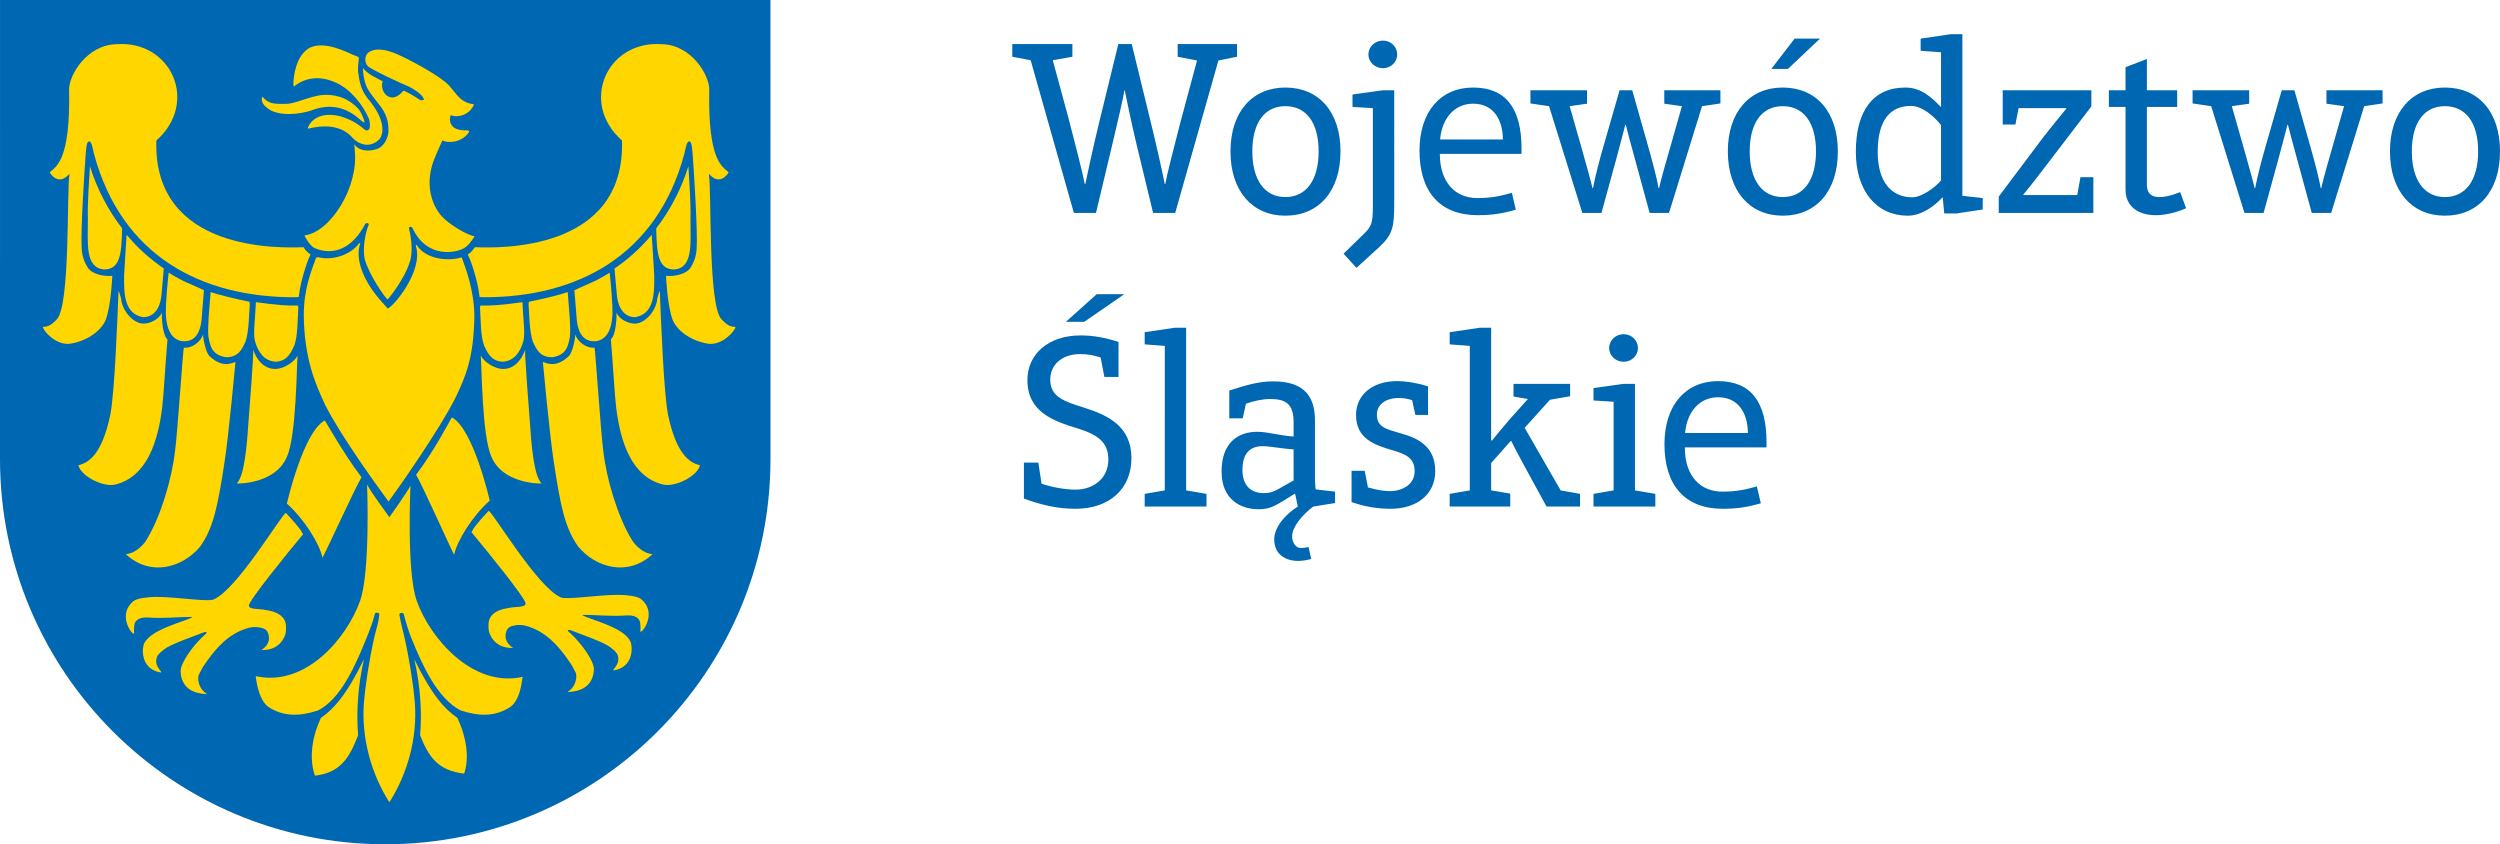
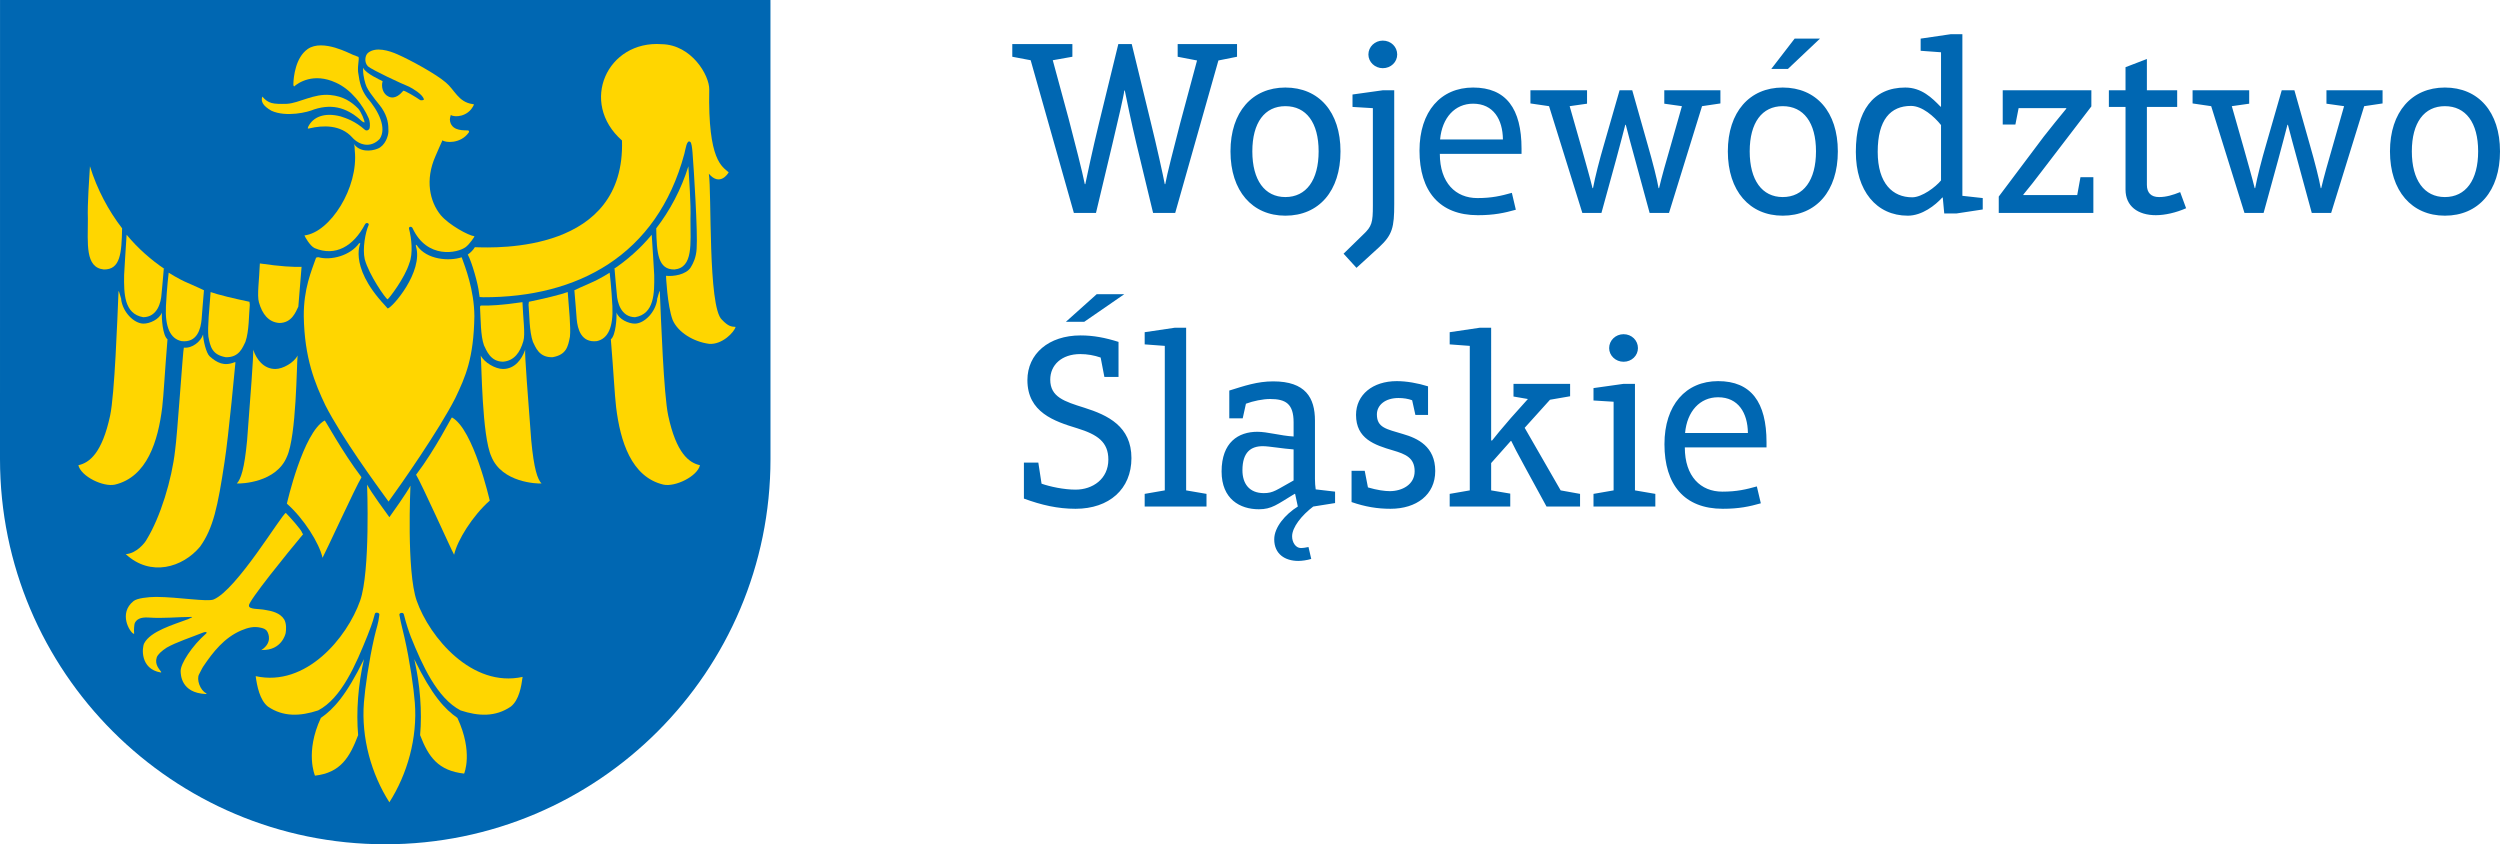
<svg xmlns="http://www.w3.org/2000/svg" version="1.1" id="Layer_1" x="0px" y="0px" width="429.235px" height="144.957px" viewBox="0 0 429.235 144.957" enable-background="new 0 0 429.235 144.957" xml:space="preserve">
  <path fill="#0067B2" d="M66.145,144.957C29.613,144.957,0,115.344,0,78.813L0.005,0.604V0h132.277l0.002,0.604l0.005,78.209  C132.289,115.344,102.675,144.957,66.145,144.957" />
  <path fill="#FFD600" d="M66.561,52.965c0.772-0.107,6.173-6.299,4.854-10.691c-0.063-0.209,0.021-0.344,0.15-0.152  c1.696,2.521,5.59,2.748,7.704,2.053c0.606,1.686,2.142,5.557,2.179,10.1c-0.113,7.254-1.52,10.387-3.272,14.072  c-2.772,5.455-9.32,14.832-11.464,17.773c-2.143-2.941-8.08-11.09-10.853-16.545c-1.752-3.686-3.59-8.047-3.703-15.301  c-0.027-4.725,1.317-7.746,2.12-10.055c0.125,0.053,0.248-0.094,0.375-0.059c2.224,0.619,5.512-0.305,6.985-2.369  c0.103-0.143,0.209,0.111,0.277-0.057c0.188-0.465-2.386,3.682,4.155,10.668C66.234,52.578,66.561,52.965,66.561,52.965" />
  <path fill="#FFD600" d="M76.541,14.16c1.514,1.246,2.129,3.342,4.563,3.707c0.058,0.01,0.236,0.031,0.176,0.023  c0.165,0.025,0.044,0.17-0.004,0.268c-0.971,1.932-3.237,2.025-3.875,1.582c-0.06,0.279-0.246,0.633-0.112,1.166  c0.421,1.68,2.501,1.432,3.072,1.488c0.159,0.016,0.215,0.221,0.129,0.344c-1.408,2.018-4.105,1.768-4.518,1.342  c-0.364,0.75-0.639,1.463-1.209,2.744c-1.795,4.039-0.998,7.783,0.912,10.117c1.416,1.678,4.784,3.521,5.785,3.619  c0.048,0.051-0.78,1.285-1.481,1.848c-1.436,1.082-6.663,2.102-9.131-3.209c-0.121-0.348-0.686-0.363-0.623,0.063  c0.429,1.672,0.722,4.254,0.055,5.926c-0.782,2.559-3.507,6.113-3.746,6.211c-0.333-0.146-3.171-4.178-3.911-6.893  c-0.41-1.789,0.104-4.635,0.682-5.9c0.068-0.299-0.416-0.477-0.634-0.096c-2,3.811-5.123,5.57-8.648,4.092  c-0.815-0.381-1.699-1.986-1.747-2.182c4.41-0.52,9.297-8.213,8.637-14.551c-0.044-0.422,0.022-0.893-0.201-1.238  c0.969,1.51,2.966,1.377,4.158,0.883c1.218-0.502,1.795-2.068,1.82-2.932c0.016-1.25-0.097-2.436-1.136-4.023  c-0.078-0.215-2.043-2.408-2.617-3.666c-0.242-0.529-0.583-1.791-0.596-2.822c-0.003-0.271-0.02-0.518,0.027-0.404  c0.386,0.926,3.045,2.127,3.325,2.27c-0.28,0.92,0.014,2.211,1.07,2.67c1.136,0.492,2.052-0.537,2.473-1.018  c0.131-0.15,2.323,1.164,2.928,1.611c0.229,0.023,0.677,0.045,0.61-0.201c-0.285-0.846-1.925-1.811-2.526-2.109  c-1.308-0.52-6.227-2.813-7.066-3.494c-0.677-0.668-0.536-1.893,0.016-2.332c1.341-1.07,3.585-0.381,5.049,0.268  C70.582,10.363,74.871,12.719,76.541,14.16" />
  <path fill="#FFD600" d="M61.558,9.779c0.139,0.508-0.175,1.303-0.078,2.564c0.278,2.063,0.594,3.104,1.515,4.387  c2.067,2.371,3.425,5.26,2.209,7.102c-1.548,1.658-3.54,1.092-4.724-0.23c-1.978-2.211-5.04-2.121-7.365-1.557  c-0.122,0.027-0.189,0.084-0.299-0.057c0.047,0.061,0.06-0.139,0.092-0.205c0.826-1.721,2.802-2.514,5.541-1.807  c0.994,0.322,2.492,0.799,4.215,2.322c0.256,0.225,0.716,0.055,0.805-0.33c0.092-0.436,0.039-1.188-0.159-1.641  c-0.978-2.24-3.01-4.957-5.619-6.125c-3.871-1.801-6.516,0.035-7.204,0.652c0.001-0.072-0.131-0.061-0.121-0.412  c0.034-1.262,0.377-4.563,2.458-6.02c2.61-1.824,7.406,0.887,7.732,0.971L61.558,9.779z" />
  <path fill="#FFD600" d="M62.202,20.863c-2.29-2.117-4.829-3.203-8.29-2.07c-1.028,0.469-4.777,1.383-7.317,0.217  c-1.492-0.863-1.832-1.6-1.561-2.428c1.061,1.205,1.754,1.307,4.231,1.244c2.14-0.135,4.612-1.793,7.428-1.516  c2.254,0.215,3.624,1.15,4.787,2.314c0.458,0.457,1.243,2.25,1.073,2.418L62.202,20.863z" />
  <path fill="#FFD600" d="M20.795,51.387c0.287,2.205,2.174,4.123,3.786,4.176c1.119,0.037,2.824-0.766,3.198-1.9  c-0.034,0.875,0.123,3.938,0.98,4.594c-0.477,5.725-0.647,9.488-0.908,11.676c-0.705,5.758-2.578,11.965-8.124,13.275  c-2.008,0.436-5.815-1.402-6.272-3.334c1.902-0.418,4.064-2.061,5.453-8.514c0.774-3.648,1.241-16.539,1.439-21.279  c0.026-0.623,0.491,1.652,0.511,1.244L20.795,51.387z" />
  <path fill="#FFD600" d="M40.427,62.182c0,0-1.171,12.678-1.878,17.156c-1.154,7.613-1.921,11.332-4.193,14.514  c-2.987,3.598-8.53,5.24-12.764,1.287c1.821-0.102,3.301-1.926,3.593-2.516c2.349-3.828,4.322-10.273,4.877-15.293  c0.368-2.414,1.38-17.66,1.504-17.646c1.427,0.166,2.922-1.057,3.301-2.25c0.019,1,0.541,3.219,1.131,3.744  c1.242,1.105,2.472,1.762,4.303,1.004H40.427z" />
  <path fill="#FFD600" d="M43.506,60.152c0.553,1.535,1.734,3.199,3.77,3.199c1.317,0,3.219-1.109,3.819-2.307  c-0.163,1.406-0.194,13.809-1.83,17.359c-1.825,4.482-7.876,4.658-8.606,4.609c0.691-0.729,1.305-2.479,1.767-7.408  c0.54-7.096,1.143-14.789,1.041-15.578L43.506,60.152z" />
  <path fill="#FFD600" d="M71.5,81.43c3.297-4.348,6.008-9.807,6.093-9.762c3.718,2.018,6.493,14.281,6.493,14.281  c-2.927,2.592-5.562,6.787-6.12,9.297c-0.522-0.93-5.54-12.123-6.533-13.752L71.5,81.43z" />
  <path fill="#FFD600" d="M20.965,39.201c-0.081,4.279-0.297,7.115-3.142,7.066c-3.23-0.326-2.736-4.438-2.736-8.691  c-0.099-2.492,0.244-7.088,0.357-9.029C16.658,32.494,18.644,36.201,20.965,39.201" />
  <path fill="#FFD600" d="M28.129,46.063c-0.152,2.021-0.256,2.791-0.391,4.377c-0.083,1.514-0.727,3.982-3.138,4.025  c-3.305-0.563-3.334-4.076-3.289-7.24c0.02-0.697,0.295-4.807,0.428-6.918c1.995,2.404,4.241,4.348,6.571,5.918L28.129,46.063z" />
  <path fill="#FFD600" d="M32.211,48.566c1.14,0.475,2.809,1.27,2.809,1.27c-0.146,2.018-0.34,3.752-0.401,4.959  c-0.148,1.648-0.747,4.1-3.465,3.771c-1.925-0.416-2.832-2.414-2.664-5.982c0.161-3.225,0.47-5.77,0.47-5.77  S30.648,47.912,32.211,48.566" />
  <path fill="#FFD600" d="M42.832,51.814l0.057,0.52c-0.168,1.658-0.102,4.533-0.758,6.375c-0.438,0.836-1.014,2.727-3.398,2.617  c-2.334-0.426-2.628-1.811-2.952-3.516c-0.173-1.643,0.169-4.766,0.38-7.666c0.422,0.145,0.745,0.242,1.156,0.363  C39.327,51.092,42.832,51.814,42.832,51.814" />
-   <path fill="#FFD600" d="M51.222,52.648c-0.137,2.336-0.087,4.961-0.683,6.646c-0.438,0.885-1.101,2.807-3.278,2.807  c-1.865-0.148-2.917-1.543-3.482-3.535c-0.358-1.215,0.055-3.893,0.154-6.686c3.578,0.52,5.752,0.633,7.163,0.58L51.222,52.648z" />
-   <path fill="#FFD600" d="M20.015,7.586c9.362-0.695,14.229,10,6.828,16.537c-0.592,19.23,21.4,18.459,25.264,18.32  c0.264,0.461,0.795,0.994,1.215,1.258c-0.699,1.279-1.782,5.072-1.928,6.596l-0.109,0.711c-0.217-0.029-0.227,0.027-0.63,0.027  c-16.079,0.041-29.799-7.068-34.522-24.641c-0.211-0.785-0.404-2.531-1.031-2.016c-0.184,0.152-0.296,0.906-0.367,1.801  c-0.236,3-0.917,13.758-0.706,16.539c0.08,1.467,0.582,2.492,1.017,3.191c0.78,1.256,3.005,1.588,4.241,1.443  c0,0-0.212,5.066-1.136,7.572c-0.898,2.109-3.559,3.758-6.287,4.113c-2.223,0.158-4.29-2.002-4.523-2.91  c0.729-0.049,1.222-0.059,2.353-1.24c2.413-2.154,1.731-21.99,2.24-25.061c-1.879,2.209-3.275,0.018-3.406-0.242  c1.07-0.982,3.589-1.918,3.334-14.232C11.833,12.939,14.892,7.686,20.015,7.586" />
+   <path fill="#FFD600" d="M51.222,52.648c-0.438,0.885-1.101,2.807-3.278,2.807  c-1.865-0.148-2.917-1.543-3.482-3.535c-0.358-1.215,0.055-3.893,0.154-6.686c3.578,0.52,5.752,0.633,7.163,0.58L51.222,52.648z" />
  <path fill="#FFD600" d="M112.841,51.387c-0.287,2.205-2.174,4.123-3.786,4.176c-1.119,0.037-2.824-0.766-3.198-1.9  c0.034,0.875-0.123,3.938-0.98,4.594c0.477,5.725,0.647,9.488,0.908,11.676c0.705,5.758,2.578,11.965,8.124,13.275  c2.008,0.436,5.815-1.402,6.272-3.334c-1.902-0.418-4.064-2.061-5.453-8.514c-0.774-3.648-1.241-16.539-1.439-21.279  c-0.025-0.623-0.491,1.652-0.511,1.244L112.841,51.387z" />
-   <path fill="#FFD600" d="M93.209,62.182c0,0,1.171,12.678,1.878,17.156c1.154,7.613,1.921,11.332,4.192,14.514  c2.988,3.598,8.531,5.24,12.765,1.287c-1.821-0.102-3.301-1.926-3.593-2.516c-2.349-3.828-4.322-10.273-4.877-15.293  c-0.368-2.414-1.38-17.66-1.504-17.646c-1.427,0.166-2.922-1.057-3.301-2.25c-0.019,1-0.541,3.219-1.131,3.744  c-1.242,1.105-2.472,1.762-4.303,1.004H93.209z" />
  <path fill="#FFD600" d="M90.13,60.152c-0.553,1.535-1.734,3.199-3.77,3.199c-1.317,0-3.219-1.109-3.819-2.307  c0.163,1.406,0.194,13.809,1.83,17.359c1.825,4.482,7.877,4.658,8.607,4.609c-0.692-0.729-1.305-2.479-1.768-7.408  c-0.54-7.096-1.143-14.789-1.041-15.578L90.13,60.152z" />
  <path fill="#FFD600" d="M112.67,39.201c0.081,4.279,0.297,7.115,3.142,7.066c3.23-0.326,2.736-4.438,2.736-8.691  c0.099-2.492-0.244-7.088-0.357-9.029C116.978,32.494,114.992,36.201,112.67,39.201" />
  <path fill="#FFD600" d="M105.506,46.063c0.152,2.021,0.256,2.791,0.391,4.377c0.083,1.514,0.727,3.982,3.138,4.025  c3.305-0.563,3.334-4.076,3.289-7.24c-0.02-0.697-0.295-4.807-0.428-6.918c-1.995,2.404-4.241,4.348-6.571,5.918L105.506,46.063z" />
  <path fill="#FFD600" d="M101.424,48.566c-1.14,0.475-2.809,1.27-2.809,1.27c0.146,2.018,0.34,3.752,0.401,4.959  c0.148,1.648,0.747,4.1,3.465,3.771c1.925-0.416,2.832-2.414,2.664-5.982c-0.161-3.225-0.47-5.77-0.47-5.77  S102.987,47.912,101.424,48.566" />
  <path fill="#FFD600" d="M90.804,51.814l-0.057,0.52c0.168,1.658,0.102,4.533,0.758,6.375c0.438,0.836,1.014,2.727,3.398,2.617  c2.334-0.426,2.628-1.811,2.952-3.516c0.173-1.643-0.169-4.766-0.38-7.666c-0.422,0.145-0.745,0.242-1.156,0.363  C94.309,51.092,90.804,51.814,90.804,51.814" />
  <path fill="#FFD600" d="M82.414,52.648c0.137,2.336,0.087,4.961,0.683,6.646c0.438,0.885,1.101,2.807,3.278,2.807  c1.865-0.148,2.917-1.543,3.482-3.535c0.358-1.215-0.055-3.893-0.154-6.686c-3.578,0.52-5.752,0.633-7.163,0.58L82.414,52.648z" />
  <path fill="#FFD600" d="M113.621,7.586c-9.362-0.695-14.229,10-6.828,16.537c0.592,19.23-21.4,18.459-25.264,18.32  c-0.264,0.461-0.795,0.994-1.215,1.258c0.699,1.279,1.782,5.072,1.928,6.596l0.109,0.711c0.217-0.029,0.227,0.027,0.63,0.027  c16.079,0.041,29.799-7.068,34.522-24.641c0.211-0.785,0.404-2.531,1.031-2.016c0.184,0.152,0.296,0.906,0.367,1.801  c0.236,3,0.917,13.758,0.706,16.539c-0.08,1.467-0.582,2.492-1.017,3.191c-0.78,1.256-3.005,1.588-4.241,1.443  c0,0,0.212,5.066,1.137,7.572c0.897,2.109,3.558,3.758,6.286,4.113c2.223,0.158,4.29-2.002,4.523-2.91  c-0.729-0.049-1.222-0.059-2.353-1.24c-2.413-2.154-1.731-21.99-2.24-25.061c1.879,2.209,3.275,0.018,3.405-0.242  c-1.07-0.982-3.588-1.918-3.333-14.232C121.803,12.939,118.744,7.686,113.621,7.586" />
  <path fill="#FFD600" d="M62.495,113.174c-1.008,4.328-1.358,9.055-1.005,13.047c-1.452,3.799-2.993,6.447-7.411,6.955  c0,0-1.747-3.998,1.011-9.916C57.229,121.785,59.437,119.441,62.495,113.174" />
  <path fill="#FFD600" d="M71.127,113.174c1.008,4.328,1.358,9.055,1.005,13.047c1.452,3.799,3.136,6.096,7.555,6.602  c0,0,1.603-3.645-1.155-9.563C76.393,121.785,74.186,119.441,71.127,113.174" />
  <path fill="#FFD600" d="M62.039,81.902c-3.297-4.348-6.204-9.756-6.289-9.709c-3.718,2.018-6.494,14.279-6.494,14.279  c2.928,2.592,5.563,6.789,6.12,9.297c0.523-0.93,5.671-12.143,6.663-13.771V81.902z" />
  <path fill="#FFD600" d="M52.038,91.725c-2.751,3.289-9.383,11.484-9.291,12.227c-0.08,0.734,1.737,0.535,2.823,0.773  c1.084,0.172,2.525,0.488,3.229,1.637c0.41,0.734,0.336,1.742,0.253,2.297c-0.037,0.248-0.721,2.99-4.004,2.941  c-0.13-0.002-0.228,0.045-0.172,0.008c1.906-1.242,1.226-2.797,1.022-3.156c-0.256-0.455-0.665-0.568-1.108-0.674  c-1.209-0.289-2.227-0.018-3.368,0.463c-2.911,1.238-4.85,3.701-6.53,6.199c-0.223,0.33-0.503,0.963-0.707,1.324  c-0.486,0.863,0.168,2.781,1.249,3.279c0.138,0.063-0.096,0.117-0.141,0.115c-4.234-0.205-4.258-3.357-4.281-3.906  c-0.053-1.277,1.98-4.391,4.367-6.469c0.254-0.223-0.024-0.367-0.442-0.199c-2.069,0.828-4.707,1.682-6.33,2.619  c-0.864,0.568-1.532,1.164-1.7,1.686c-0.394,1.234,0.482,2.033,0.747,2.441c0.056,0.086,0.02,0.143-0.071,0.127  c-3.547-0.6-3.215-4.268-2.825-5.01c1.086-2.068,4.94-3.17,7.501-4.129c0.483-0.219,0.981-0.396,0.554-0.396  c-2.279,0-4.745,0.287-7.271,0.107c-1.514-0.107-2.108,0.359-2.4,0.945c-0.089,0.18-0.185,1.188-0.111,1.801  c0.009,0.076-0.075,0.047-0.095,0.037c-0.654-0.271-2.635-3.49-0.016-5.607c0.615-0.498,2.454-0.711,3.891-0.721  c3.8,0.02,8.834,0.889,9.876,0.436c3.984-1.682,11.643-14.568,12.387-14.857c0.481,0.488,2.737,2.939,2.813,3.443L52.038,91.725z" />
-   <path fill="#FFD600" d="M80.94,91.369c2.751,3.289,9.383,11.484,9.291,12.227c0.08,0.734-1.737,0.535-2.823,0.773  c-1.084,0.172-2.525,0.488-3.229,1.637c-0.41,0.734-0.336,1.742-0.253,2.297c0.037,0.248,0.721,2.99,4.004,2.941  c0.13-0.002,0.228,0.045,0.172,0.008c-1.906-1.244-1.226-2.797-1.022-3.156c0.256-0.455,0.665-0.568,1.108-0.674  c1.209-0.291,2.227-0.018,3.368,0.463c2.911,1.238,4.85,3.701,6.53,6.199c0.223,0.33,0.503,0.963,0.707,1.324  c0.486,0.863-0.168,2.781-1.249,3.279c-0.138,0.063,0.096,0.117,0.141,0.115c4.234-0.205,4.258-3.357,4.281-3.906  c0.053-1.277-1.98-4.393-4.367-6.471c-0.254-0.221,0.024-0.365,0.442-0.197c2.069,0.828,4.707,1.682,6.33,2.619  c0.864,0.568,1.532,1.164,1.7,1.686c0.394,1.234-0.482,2.033-0.747,2.441c-0.056,0.086-0.02,0.143,0.071,0.127  c3.547-0.6,3.215-4.268,2.825-5.012c-1.086-2.066-4.94-3.168-7.501-4.127c-0.483-0.219-0.981-0.396-0.554-0.396  c2.279,0,4.745,0.287,7.271,0.107c1.514-0.107,2.108,0.359,2.4,0.945c0.089,0.178,0.185,1.188,0.111,1.801  c-0.009,0.076,0.075,0.045,0.095,0.037c0.654-0.271,2.635-3.492,0.016-5.607c-0.615-0.498-2.454-0.711-3.891-0.721  c-3.8,0.02-8.834,0.889-9.875,0.436c-3.985-1.682-11.644-14.568-12.388-14.857c-0.481,0.488-2.737,2.939-2.813,3.443L80.94,91.369z" />
  <path fill="#FFD600" d="M66.846,137.758c3.094-4.846,4.853-11.045,4.377-17.137c-0.186-2.418-0.852-7.119-1.775-11.162  c-0.423-1.887-0.57-2.205-0.872-3.898c-0.063-0.357,0.686-0.496,0.763-0.074c0.423,1.691,0.832,2.869,1.199,3.85  c1.971,4.896,4.518,10.539,8.541,12.637c3.084,1.016,5.988,1.145,8.631-0.66c1.415-1.129,1.795-3.439,2.019-5.096  c-8.67,1.914-15.961-6.775-18.181-13.066c-1.779-5.043-1.073-19.758-1.073-19.758c-0.63,1.189-3.069,4.652-3.617,5.398h-0.011  c-0.534-0.729-3.103-4.232-3.821-5.588c0,0,0.58,14.904-1.199,19.947c-2.22,6.291-9.258,14.854-17.928,12.941  c0.224,1.654,0.682,4.092,2.096,5.221c2.644,1.805,5.547,1.676,8.632,0.66c4.022-2.098,6.492-7.93,8.462-12.826  c0.368-0.979,0.84-2.031,1.263-3.723c0.077-0.424,0.892-0.209,0.777,0.137c-0.192,1.693-0.449,2.012-0.872,3.898  c-0.923,4.043-1.589,8.744-1.775,11.162c-0.476,6.092,1.283,12.291,4.377,17.137" />
  <path fill="#0067B2" d="M419.77,33.834c-3.541,0-5.672-2.898-5.672-7.846c0-4.945,2.131-7.76,5.672-7.76  c3.58,0,5.713,2.814,5.713,7.76C425.483,30.936,423.35,33.834,419.77,33.834 M419.77,37.031c5.754,0,9.465-4.223,9.465-11.043  c0-6.777-3.711-10.959-9.465-10.959c-5.672,0-9.426,4.182-9.426,10.959C410.344,32.809,414.098,37.031,419.77,37.031   M405.917,18.229l3.156-0.469V15.5h-9.635v2.303l3.025,0.426l-2.049,7.205c-0.594,2.004-1.447,5.033-1.873,6.867h-0.086  c-0.256-1.494-0.98-4.352-1.875-7.463l-2.645-9.338h-2.174l-2.686,9.338c-0.725,2.473-1.537,5.586-1.875,7.463h-0.084  c-0.387-1.623-1.281-4.734-1.838-6.738l-2.09-7.334l2.986-0.426V15.5h-9.721v2.26l3.195,0.469l5.715,18.332h3.283l2.516-9.166  c0.641-2.43,1.32-4.898,1.578-5.969h0.084c0.344,1.365,1.066,4.049,1.621,6.055l2.473,9.08h3.326L405.917,18.229z M375.342,35.754  l-1.021-2.771c-1.279,0.512-2.389,0.852-3.627,0.852c-1.359,0-2.086-0.727-2.086-2.088V18.357h5.201V15.5h-5.201v-5.371  l-3.668,1.406V15.5h-2.859v2.857h2.859v14.197c0,2.857,2.135,4.393,5.201,4.393C371.719,36.947,373.594,36.52,375.342,35.754   M359.418,36.561v-6.137h-2.215l-0.557,3.07h-9.25v-0.086c0.977-1.193,2.088-2.559,3.066-3.883l8.613-11.254V15.5h-15.219v5.885  h2.174l0.553-2.814h8.186v0.088c-1.063,1.277-2.813,3.451-3.881,4.814l-7.715,10.275v2.813H359.418z M333.262,30.977  c-0.938,1.152-3.285,2.9-4.945,2.9c-3.328,0-5.926-2.344-5.926-7.803c0-5.545,2.217-7.889,5.713-7.889  c1.918,0,3.965,1.793,5.158,3.283V30.977z M340.424,35.965v-1.959l-3.496-0.385V5.867h-1.965l-5.199,0.764v2.088l3.498,0.256v9.34  h-0.084c-1.449-1.492-3.242-3.285-6.053-3.285c-5.504,0-8.488,3.969-8.488,11.045c0,6.695,3.537,10.957,8.912,10.957  c2.473,0,4.73-1.791,5.926-3.115h0.086l0.254,2.73h2.133L340.424,35.965z M306.979,11.832l5.5-5.201h-4.352l-4.006,5.201H306.979z   M306.081,33.834c-3.537,0-5.668-2.898-5.668-7.846c0-4.945,2.131-7.76,5.668-7.76c3.582,0,5.715,2.814,5.715,7.76  C311.795,30.936,309.663,33.834,306.081,33.834 M306.081,37.031c5.756,0,9.465-4.223,9.465-11.043  c0-6.777-3.709-10.959-9.465-10.959c-5.668,0-9.422,4.182-9.422,10.959C296.659,32.809,300.413,37.031,306.081,37.031   M292.229,18.229l3.156-0.469V15.5h-9.637v2.303l3.027,0.426l-2.047,7.205c-0.594,2.004-1.449,5.033-1.875,6.867h-0.086  c-0.254-1.494-0.98-4.352-1.875-7.463l-2.645-9.338h-2.174l-2.684,9.338c-0.727,2.473-1.535,5.586-1.877,7.463h-0.086  c-0.385-1.623-1.281-4.734-1.834-6.738l-2.09-7.334l2.984-0.426V15.5h-9.721v2.26l3.199,0.469l5.713,18.332h3.281l2.518-9.166  c0.639-2.43,1.322-4.898,1.576-5.969h0.086c0.342,1.365,1.064,4.049,1.621,6.055l2.473,9.08h3.326L292.229,18.229z M258.042,23.943  h-10.787c0.342-3.754,2.557-6.141,5.668-6.141c3.498,0,5.076,2.727,5.119,6.098V23.943z M261.239,26.416V25.52  c0-6.861-2.643-10.49-8.316-10.49c-5.539,0-9.205,4.096-9.205,10.832c0,6.947,3.408,11.086,10.018,11.086  c2.77,0,4.561-0.387,6.523-0.939l-0.682-2.9c-1.834,0.514-3.412,0.898-5.928,0.898c-3.709,0-6.438-2.602-6.438-7.59H261.239z   M234.946,9.359c0,1.281,1.109,2.348,2.471,2.348c1.408,0,2.475-1.066,2.475-2.348c0-1.32-1.066-2.387-2.475-2.387  C236.055,6.973,234.946,8.039,234.946,9.359 M230.682,43.557l2.217,2.43l3.881-3.541c2.301-2.133,2.6-3.41,2.6-7.416V15.5h-1.963  l-5.199,0.725v2.133l3.496,0.213v16.713c0,2.943-0.17,3.58-1.662,4.988L230.682,43.557z M220.688,33.834  c-3.539,0-5.67-2.898-5.67-7.846c0-4.945,2.131-7.76,5.67-7.76c3.582,0,5.713,2.814,5.713,7.76  C226.401,30.936,224.27,33.834,220.688,33.834 M220.688,37.031c5.756,0,9.467-4.223,9.467-11.043c0-6.777-3.711-10.959-9.467-10.959  c-5.67,0-9.422,4.182-9.422,10.959C211.266,32.809,215.018,37.031,220.688,37.031 M209.193,10.383l3.198-0.639V7.568h-10.192v2.176  l3.326,0.639l-2.899,10.787c-1.108,4.264-2.301,8.955-2.558,10.443h-0.084c-0.3-1.574-1.365-6.434-2.431-10.742l-3.24-13.303h-2.304  l-3.324,13.602c-1.065,4.393-2.089,9.168-2.345,10.443h-0.086c-0.426-2.127-1.705-7.16-2.771-11.209l-2.729-10.063l3.368-0.598  V7.568h-10.318v2.176l3.156,0.598l7.418,26.219h3.795l2.814-11.809c0.938-4.006,1.961-8.27,2.046-9.209h0.087  c0.296,1.492,1.15,5.586,1.961,8.998l2.898,12.02h3.796L209.193,10.383z" />
  <path fill="#0067B2" d="M300.104,74.348h-10.787c0.342-3.75,2.561-6.141,5.672-6.141c3.498,0,5.072,2.73,5.115,6.1V74.348z   M303.301,76.82v-0.895c0-6.863-2.643-10.488-8.313-10.488c-5.543,0-9.211,4.094-9.211,10.828c0,6.953,3.41,11.09,10.021,11.09  c2.773,0,4.563-0.385,6.525-0.941l-0.684-2.9c-1.834,0.512-3.408,0.898-5.926,0.898c-3.711,0-6.439-2.602-6.439-7.592H303.301z   M276.28,59.768c0,1.279,1.109,2.344,2.475,2.344c1.404,0,2.471-1.064,2.471-2.344c0-1.322-1.066-2.389-2.471-2.389  C277.389,57.379,276.28,58.445,276.28,59.768 M284.211,86.971v-2.176l-3.498-0.6V65.906h-1.959l-5.16,0.727v2.129l3.453,0.213  v15.221l-3.453,0.6v2.176H284.211z M271.286,86.971v-2.176l-3.33-0.6l-6.178-10.742l4.346-4.818l3.455-0.598v-2.131h-9.721v2.176  l2.473,0.426l-2.941,3.283c-1.408,1.617-2.857,3.367-3.201,3.834h-0.168V56.271h-1.961l-5.158,0.766v2.092l3.451,0.256v24.811  l-3.451,0.6v2.176h10.4V84.75l-3.281-0.555v-4.689l3.369-3.795h0.084c0.17,0.387,1.236,2.473,2.516,4.775l3.539,6.484H271.286z   M246.422,80.871c0-4.221-3.025-5.627-5.543-6.352c-2.814-0.854-4.475-1.066-4.475-3.369c0-1.578,1.404-2.814,3.709-2.814  c0.852,0,1.662,0.129,2.344,0.383l0.555,2.518h2.174v-4.904c-1.748-0.553-3.711-0.895-5.373-0.895c-4.135,0-6.99,2.344-6.99,5.799  c0,4.092,3.156,5.158,6.35,6.096c2.176,0.639,3.713,1.279,3.713,3.582c0,2.305-2.176,3.412-4.264,3.412  c-0.855,0-2.176-0.174-3.754-0.641l-0.555-2.857h-2.258v5.373c2.342,0.811,4.434,1.154,6.691,1.154  C243.182,87.355,246.422,84.965,246.422,80.871 M222.102,82.492c-2.939,1.617-3.451,2.174-5.115,2.174  c-2.559,0-3.668-1.705-3.668-3.922c0-3.154,1.494-4.137,3.498-4.137c1.066,0,3.41,0.426,5.285,0.555V82.492z M218.778,92.598  c0,2.518,1.834,3.709,4.137,3.709c0.596,0,1.535-0.127,2.217-0.344l-0.471-2.043c-0.426,0.086-0.895,0.172-1.32,0.172  c-0.852,0-1.494-0.938-1.494-2.004c0-1.578,1.664-3.625,3.625-5.117l3.752-0.598v-1.961l-3.326-0.387  c-0.084-0.512-0.127-1.236-0.127-1.789v-10.02c0-3.922-1.619-6.736-7.164-6.736c-2.729,0-4.943,0.766-7.545,1.576v4.773h2.303  l0.555-2.514c1.236-0.469,2.938-0.809,4.135-0.809c2.686,0,4.049,0.809,4.049,4.008v2.43c-2.258-0.129-4.477-0.809-6.225-0.809  c-3.24,0-6.139,1.789-6.139,6.82c0,4.734,3.155,6.482,6.397,6.482c2.217,0,3.111-0.813,6.137-2.645h0.09l0.465,2.176  C220.696,88.291,218.778,90.51,218.778,92.598 M199.987,84.195l-3.453,0.6v2.176h10.615v-2.176l-3.496-0.6V56.271h-1.96  l-5.159,0.766v2.092l3.453,0.256V84.195z M186.162,55.25l6.865-4.734h-4.734l-5.286,4.734H186.162z M194.261,78.654  c0-5.459-4.051-7.375-8.1-8.654c-3.411-1.066-5.841-1.834-5.841-4.816c0-2.52,1.96-4.391,5.158-4.391  c1.195,0,2.388,0.211,3.496,0.594l0.64,3.326h2.429v-6.012c-2.301-0.725-4.306-1.111-6.521-1.111c-5.458,0-9.124,3.156-9.124,7.674  c0,5.545,4.646,7.078,8.57,8.273c3.454,1.068,5.329,2.346,5.329,5.373c0,3.326-2.689,5.158-5.627,5.158  c-2.006,0-4.394-0.512-5.842-1.023l-0.555-3.623h-2.474v6.182c3.029,1.113,5.798,1.752,8.871,1.752  C190.425,87.355,194.261,83.982,194.261,78.654" />
</svg>